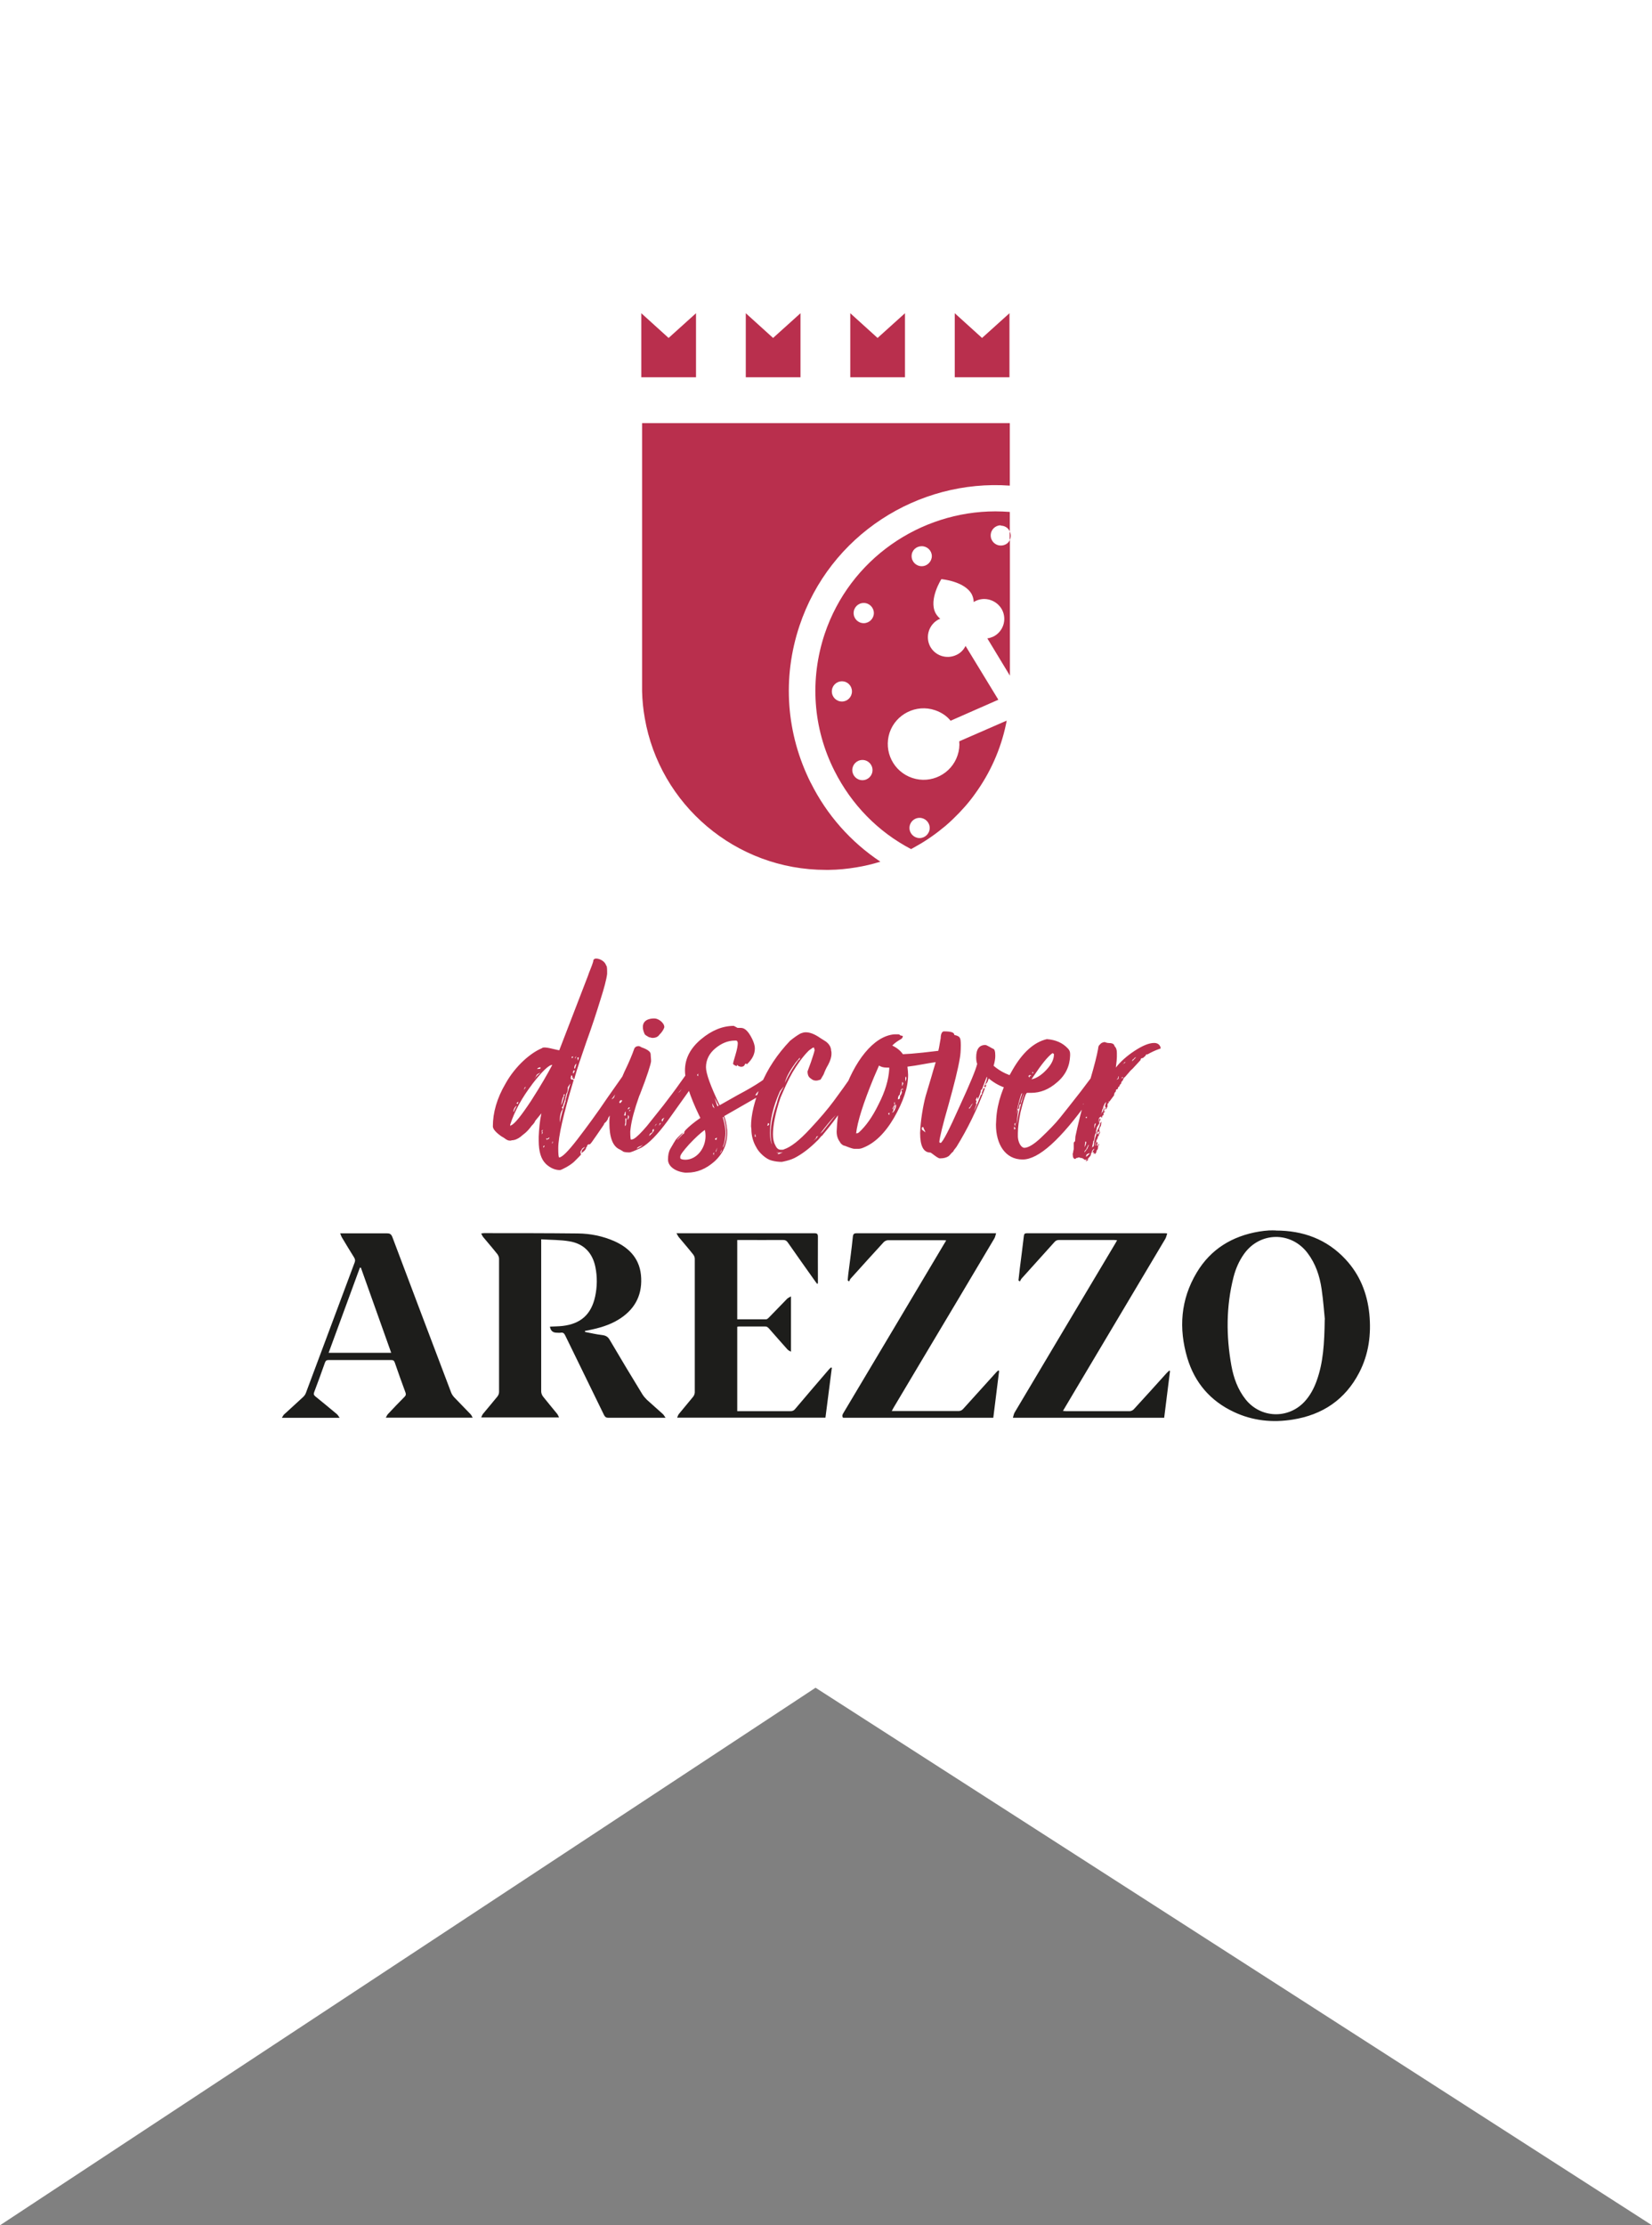
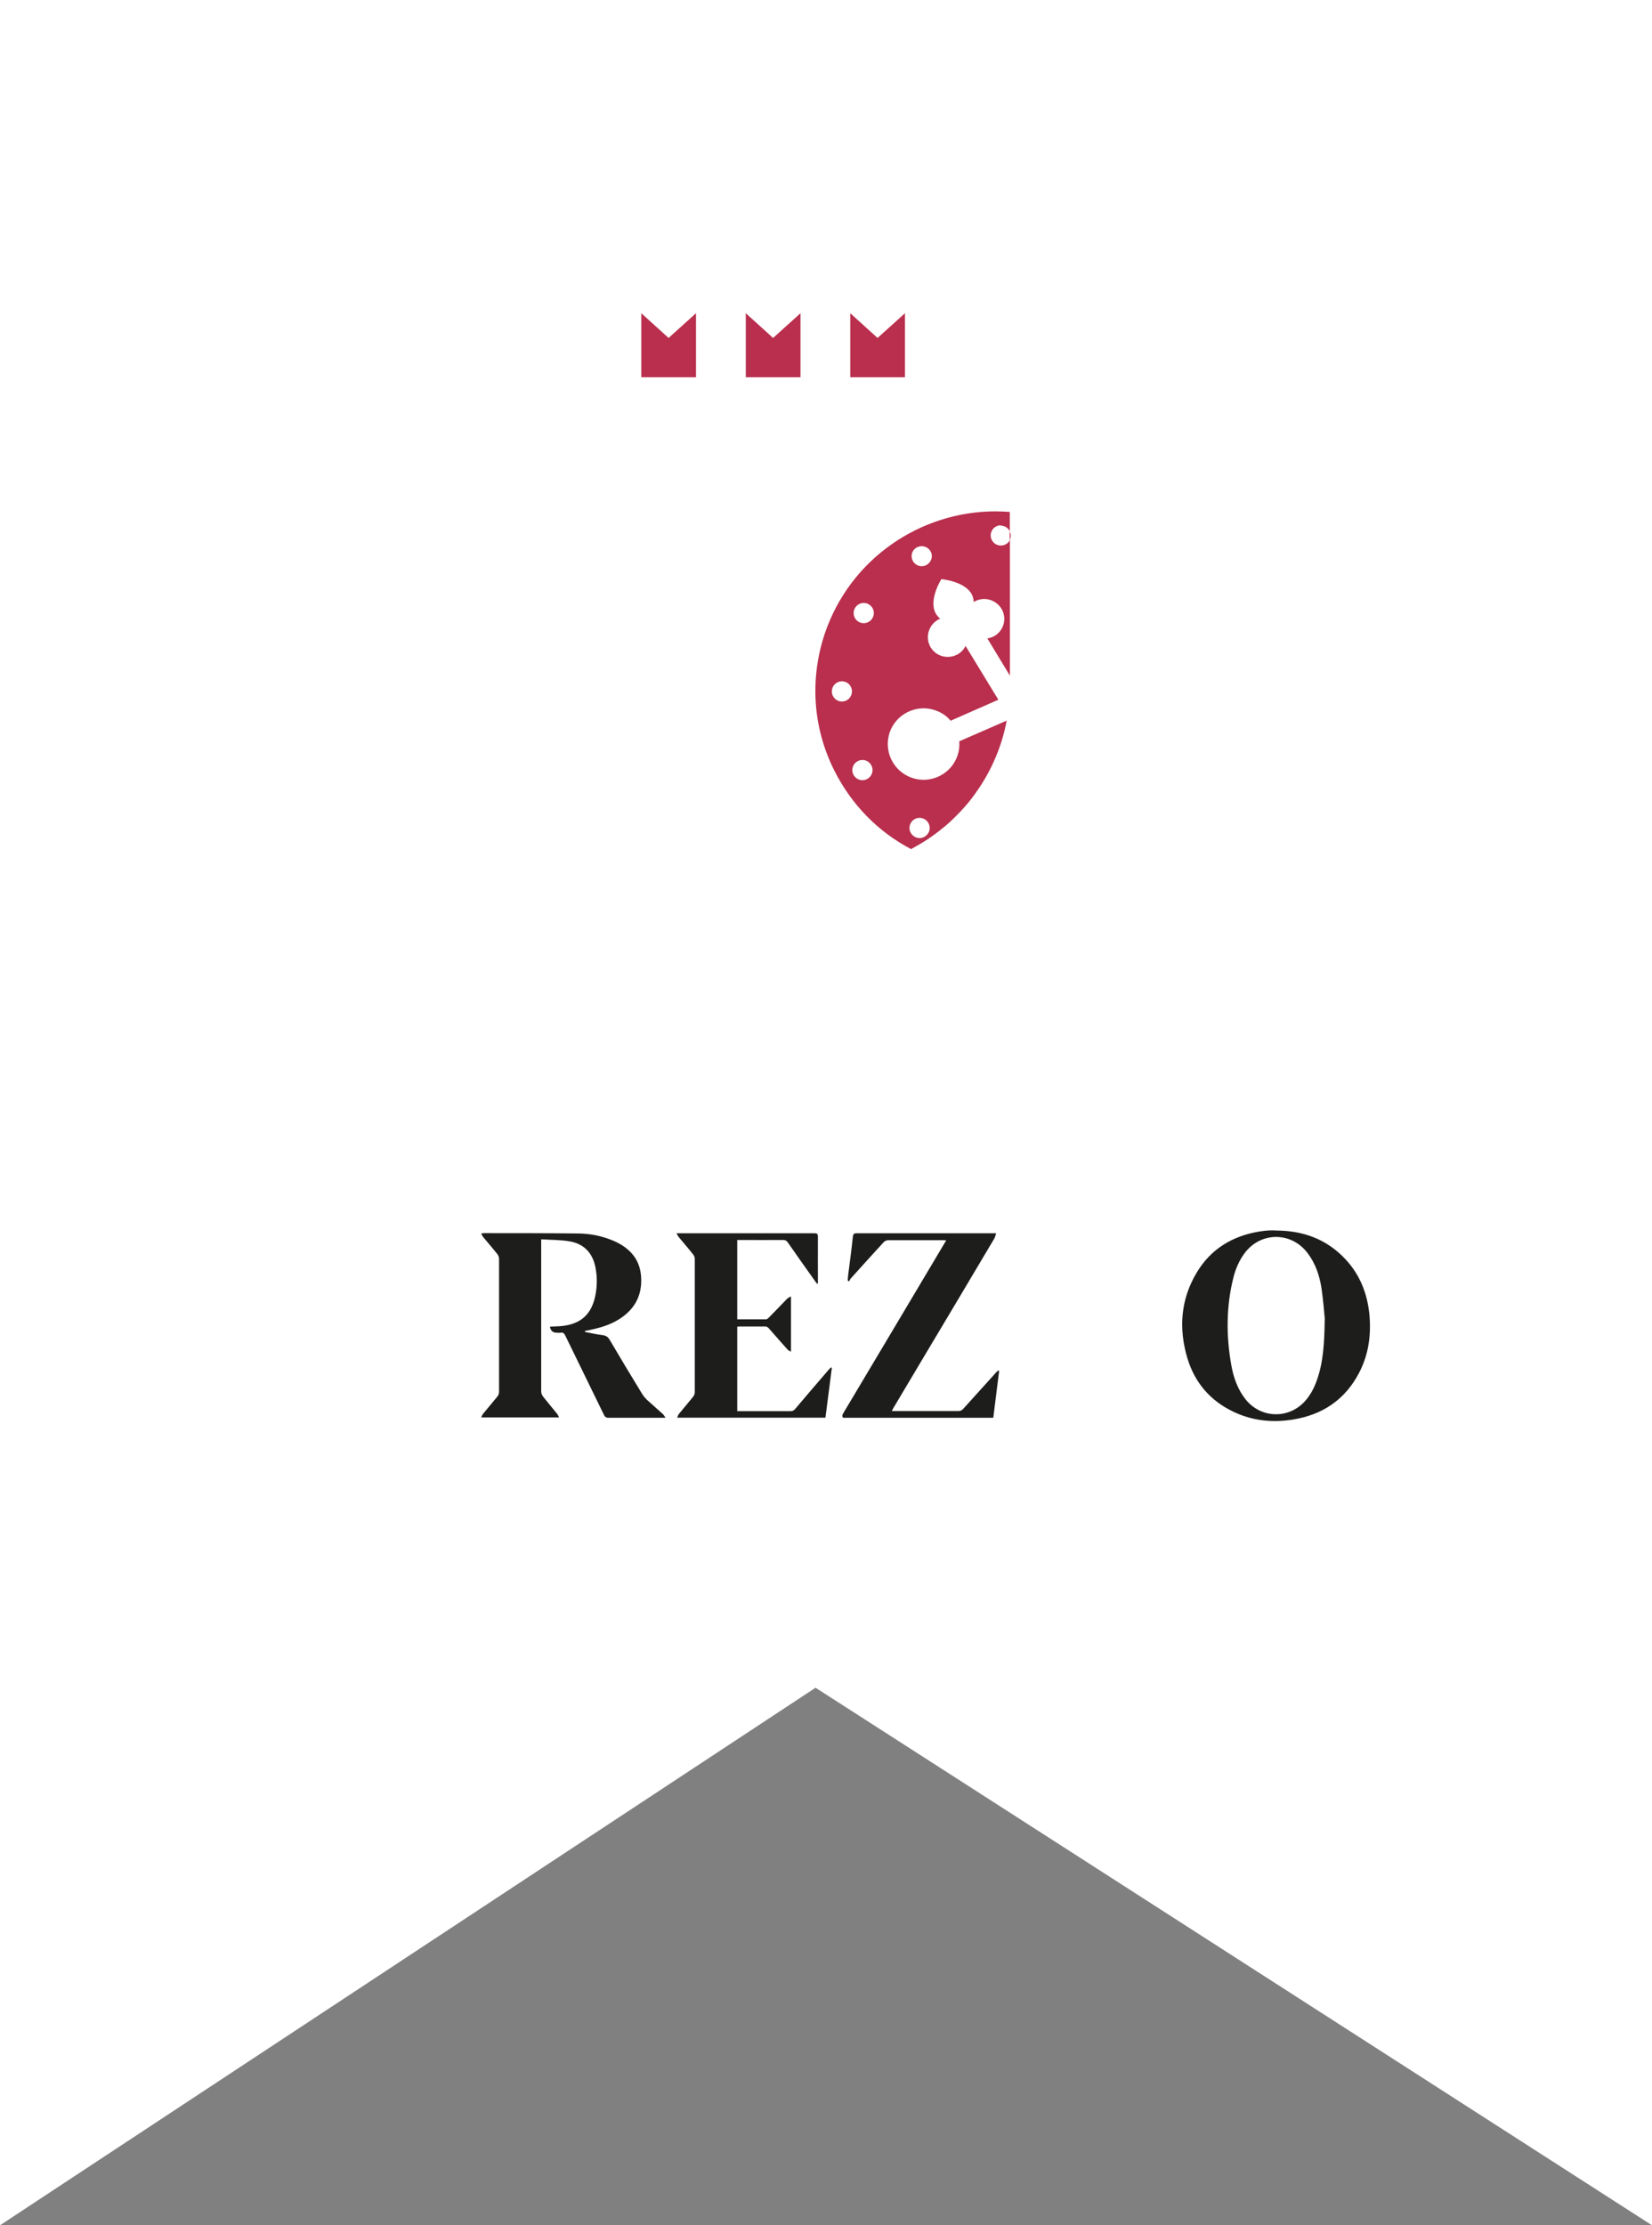
<svg xmlns="http://www.w3.org/2000/svg" id="Livello_1" viewBox="0 0 147.04 198">
  <rect x="0" y="0" width="147.04" height="198" fill="#808080" stroke="none" />
  <defs>
    <style>.cls-1{fill:none;}.cls-2{clip-path:url(#clippath);}.cls-3{fill:#fff;}.cls-4{fill:#b92f4d;}.cls-5{fill:#1d1d1b;}.cls-6{clip-path:url(#clippath-1);}</style>
    <clipPath id="clippath">
      <rect class="cls-1" width="147.04" height="198" />
    </clipPath>
    <clipPath id="clippath-1">
      <rect class="cls-1" width="147.04" height="198" />
    </clipPath>
  </defs>
  <polygon class="cls-3" points="0 0 0 198 72.59 150.17 147.04 198 147.04 0 0 0" />
  <g class="cls-2">
    <path class="cls-5" d="M52.06,118.51c.51,.1,1.02,.22,1.54,.28,.32,.04,.51,.15,.67,.43,.95,1.62,1.92,3.23,2.9,4.83,.11,.18,.26,.35,.41,.5,.47,.43,.95,.84,1.42,1.27,.08,.07,.13,.18,.24,.33h-.33c-1.59,0-3.18,0-4.77,0-.19,0-.28-.07-.37-.23-1.15-2.36-2.31-4.72-3.46-7.09-.09-.19-.19-.29-.41-.25-.11,.02-.24,0-.35,0q-.52,0-.6-.54c.38-.02,.75-.02,1.12-.06,1.62-.19,2.55-1.02,2.9-2.61,.19-.88,.2-1.77,.02-2.65-.26-1.26-1.04-2.06-2.3-2.27-.81-.14-1.65-.12-2.52-.18v.37c0,4.39,0,8.77,0,13.16,0,.16,.07,.35,.18,.48,.4,.51,.83,1.01,1.24,1.52,.07,.08,.1,.19,.17,.32h-6.93c.06-.13,.1-.25,.17-.33,.42-.51,.85-1.01,1.27-1.53,.09-.11,.15-.27,.15-.41,0-3.95,0-7.9,0-11.85,0-.14-.07-.3-.15-.41-.41-.52-.85-1.02-1.27-1.53-.07-.08-.1-.19-.17-.31,.12-.01,.18-.03,.25-.03,2.79,0,5.58,0,8.36,.03,1.11,.01,2.2,.23,3.23,.68,1.43,.64,2.34,1.67,2.4,3.3,.07,1.63-.65,2.85-2.03,3.69-.82,.5-1.72,.75-2.65,.94-.11,.02-.21,.04-.32,.06,0,.03,0,.06,0,.09" />
    <path class="cls-5" d="M117.92,117.39c-.06-.55-.13-1.63-.29-2.71-.17-1.15-.53-2.24-1.25-3.19-1.47-1.94-4.24-1.9-5.65,.08-.45,.63-.75,1.33-.94,2.07-.66,2.6-.66,5.23-.19,7.86,.2,1.1,.57,2.14,1.28,3.03,1.34,1.66,3.76,1.75,5.22,.2,.51-.55,.85-1.19,1.1-1.89,.57-1.59,.68-3.24,.71-5.45m-4.35-7.9c2.41,0,4.53,.76,6.2,2.56,1.27,1.36,1.93,3.01,2.12,4.85,.18,1.83-.05,3.59-.9,5.23-1.25,2.41-3.27,3.76-5.92,4.18-1.8,.29-3.57,.11-5.24-.68-2.09-.98-3.48-2.6-4.14-4.8-.78-2.63-.6-5.2,.83-7.59,1.25-2.1,3.17-3.26,5.56-3.66,.29-.05,.59-.08,.89-.1,.2-.01,.4,0,.6,0" />
    <path class="cls-5" d="M72.73,114.23c-.06-.08-.13-.16-.19-.25-.81-1.14-1.62-2.28-2.42-3.43-.11-.16-.22-.22-.42-.22-1.26,.01-2.53,0-3.79,0h-.29v7.06c.87,0,1.72,0,2.57,0,.08,0,.17-.08,.24-.15,.55-.56,1.08-1.12,1.63-1.68,.08-.08,.19-.12,.34-.21v4.92c-.13-.08-.25-.12-.32-.21-.56-.62-1.1-1.25-1.66-1.88-.07-.07-.17-.15-.26-.15-.82-.01-1.63,0-2.45,0-.03,0-.05,.01-.09,.03v7.5h.28c1.49,0,2.98,0,4.47,0,.18,0,.3-.06,.41-.2,.99-1.17,1.99-2.34,2.99-3.5,.06-.07,.13-.13,.2-.19l.07,.03c-.19,1.48-.38,2.95-.57,4.44h-13.2c.06-.12,.08-.24,.15-.32,.42-.52,.86-1.03,1.28-1.55,.08-.1,.14-.26,.14-.39,0-3.96,0-7.92,0-11.88,0-.13-.06-.28-.15-.39-.41-.52-.85-1.02-1.27-1.53-.07-.08-.11-.19-.21-.35h.37c3.97,0,7.94,0,11.9,0,.25,0,.32,.06,.32,.32-.01,1.3,0,2.6,0,3.9,0,.09,0,.17-.01,.26-.03,.01-.05,.02-.08,.03" />
    <path class="cls-5" d="M79.4,125.55h.3c1.87,0,3.74,0,5.61,0,.18,0,.3-.06,.42-.19,.97-1.08,1.95-2.16,2.92-3.23,.06-.07,.13-.13,.2-.19,.03,.01,.05,.02,.08,.04-.17,1.39-.34,2.77-.52,4.17h-13.37c-.13-.17-.04-.31,.05-.46,2.98-5,5.96-9.99,8.93-14.99,.06-.1,.12-.2,.2-.33-.1-.01-.17-.02-.25-.02-1.64,0-3.29,0-4.93,0-.13,0-.3,.08-.39,.18-.98,1.07-1.96,2.15-2.93,3.23-.07,.07-.1,.18-.14,.26l-.13-.09c.02-.21,.03-.41,.06-.62,.14-1.09,.29-2.18,.4-3.27,.03-.27,.13-.31,.37-.31,2.95,0,5.9,0,8.85,0h3.53c-.06,.19-.08,.34-.16,.47-2.11,3.56-4.23,7.11-6.35,10.66-.87,1.46-1.75,2.93-2.62,4.4-.05,.08-.09,.17-.16,.3" />
-     <path class="cls-5" d="M90.16,126.13c.05-.17,.08-.33,.15-.45,2.97-5,5.95-9.99,8.93-14.99,.06-.1,.12-.2,.19-.34-.11,0-.2-.02-.28-.02-1.62,0-3.25,0-4.88,0-.18,0-.3,.05-.42,.19-.97,1.08-1.95,2.16-2.92,3.24-.06,.07-.1,.17-.15,.26-.04-.03-.08-.06-.13-.09,.04-.35,.08-.7,.12-1.06,.12-.96,.25-1.93,.36-2.89,.02-.2,.09-.25,.29-.25,4.07,0,8.14,0,12.21,0,.06,0,.12,0,.26,.02-.06,.18-.09,.34-.17,.48-2.43,4.09-4.87,8.18-7.31,12.28-.59,1-1.19,1.99-1.8,3.03,.11,0,.18,.02,.26,.02,1.9,0,3.8,0,5.69,0,.12,0,.28-.08,.36-.17,.98-1.07,1.96-2.15,2.93-3.23,.07-.07,.15-.14,.22-.21l.07,.04c-.17,1.38-.34,2.76-.52,4.16h-13.46Z" />
-     <path class="cls-5" d="M32.12,112.79s-.06,0-.09,.01c-.93,2.52-1.85,5.04-2.78,7.57h5.57c-.9-2.54-1.8-5.06-2.7-7.58m9.96,13.35h-7.74c.08-.14,.12-.25,.2-.33,.49-.52,.97-1.03,1.47-1.53,.12-.12,.14-.22,.08-.38-.33-.88-.64-1.77-.95-2.66-.06-.18-.15-.23-.33-.23-1.85,0-3.7,0-5.56,0-.19,0-.27,.07-.33,.24-.31,.88-.63,1.76-.96,2.63-.06,.17-.03,.25,.1,.36,.65,.52,1.29,1.06,1.93,1.59,.08,.07,.14,.18,.24,.32h-5.14c.09-.14,.13-.25,.22-.32,.55-.51,1.12-1.01,1.67-1.53,.11-.1,.2-.23,.25-.37,1.45-3.87,2.89-7.74,4.34-11.61,.06-.16,.04-.28-.05-.43-.37-.59-.73-1.19-1.09-1.79-.06-.1-.09-.21-.15-.36h.38c1.26,0,2.52,0,3.79,0,.25,0,.37,.07,.47,.32,1.74,4.61,3.48,9.23,5.23,13.83,.06,.16,.16,.31,.27,.43,.48,.51,.98,1,1.46,1.51,.08,.08,.12,.19,.2,.33" />
-     <path class="cls-4" d="M101.12,94.05l-.15,.09-.06,.09c-.06,0-.12,.06-.15,.21,.21-.21,.33-.33,.37-.4m-.94,.46c-.09,0-.15,.03-.15,.09l-.12,.12,.27-.21Zm-.33,1.37l-.03,.09,.15-.09c-.06,0-.09-.03-.09-.06t-.03,.06m-.49,.21l.18-.09s.03-.21,.03-.24c-.03,0-.03,.03-.06,.12l-.03,.09-.12,.12Zm-1.92,3.9v.03s-.03,.03-.03,.06c0,.09-.03,.24-.03,.37l.15-.49-.09,.03Zm-.67,2.86c.09-.09,.12-.12,.15-.12l.06-.12s-.12,.03-.27,.12c-.03,.09-.06,.15-.06,.18,.03,.03,.06,0,.12-.06m.06,.27v.12l-.21,.12s.06-.09,.06-.12l.15-.12Zm-.09-3.74c-.09,0-.12,.03-.12,.09,.06,.03,.09,.03,.09,.03l.03-.12Zm-.15,3.07c.15-.18,.21-.27,.21-.31l.06-.15s.03-.03,.03-.12c-.06,0-.12,.24-.18,.3,0,.12-.12,.15-.18,.27v.12l.06-.12Zm-.06-.36l.09-.21,.06-.24s-.03-.06-.09-.06c-.03,.24-.06,.43-.06,.52m-.09-3.9s-.06,.03-.06,.06c0,.09,.21-.12,.21-.18l-.12,.03-.03,.09Zm-.73,4.93c-.09,0-.15-.03-.15-.09-.03,0-.06-.03-.06-.06s-.03-.18-.03-.27c0-.06,0-.09,.03-.12,0-.09,.03-.21,.06-.33v-.55c.03-.09,.06-.12,.12-.15l.03-.43c.21-1,.52-2.28,.98-3.87,.46-1.58,.79-2.74,.94-3.44,.09-.4,.12-.61,.12-.64s.03-.09,.06-.15l.09-.09c.09-.12,.21-.18,.4-.21,.06,0,.18,.09,.43,.09,.27,0,.43,.09,.46,.27,.15,.15,.21,.33,.21,.61v.36c0,.15-.03,.46-.09,.94,.4-.52,.97-1.03,1.67-1.49,.7-.46,1.28-.7,1.74-.7,.27,0,.46,.12,.55,.34,0,.03,.03,.09,.03,.12s-.03,.06-.09,.06c-.43,.15-.79,.33-1.07,.49-.12,0-.18,.03-.18,.12l-.24,.21c-.15,0-.21,.06-.21,.18l-.7,.76c-.09,.09-.27,.24-.27,.27l-.4,.46s-.03,.06-.09,.06c0,.03-.12,.18-.12,.27-.09,.06-.15,.15-.15,.27l-.12,.12s0,.06-.03,.12l-.09,.06s-.06,.12-.06,.15c.03,.03,0,.03-.06,.06-.06,.03-.09,.03-.09,.03,0,.03-.03,.15-.03,.18-.09,.06-.15,.18-.15,.33l-.43,.58-.06-.06c0,.06,0,.09,.03,.09,0,.06-.03,.09-.09,.09,0,.03,0,.06-.03,.09v.18s0,.06-.03,.09c-.03,0-.03,.03-.03,.09-.03,0-.09,.06-.15,.15,0-.09,0-.12,.03-.12l.03-.12-.03-.03-.06-.03,.03-.09s0-.06,.03-.09v-.06s.06-.09,.06-.15c-.03,0-.15,.12-.18,.24l-.06,.12c-.03,.12-.06,.21-.06,.24-.03,0-.06,.06-.06,.15,0,.06-.15,.4-.15,.43l.03-.06c.03-.09,.09-.24,.18-.27,.03-.15,.06-.24,.09-.24,0-.09,.03-.15,.06-.15-.03,.18-.03,.31-.06,.4l.12-.09c-.03,.09-.06,.15-.15,.18v.15c0,.06-.03,.09-.09,.09-.03,.15-.06,.21-.09,.21l-.03-.12c-.21,.09-.21,.18-.21,.33l-.03,.18c.06-.12,.09-.24,.09-.33,.06,0,.09,.03,.09,.06,0,.06-.03,.12-.09,.18v.03s-.03,.03-.03,.06,.03,.06,.06,.06l-.06,.06-.21,.36c0,.12-.03,.21-.06,.24v.21s-.09,.12-.12,.27c-.03,.3-.06,.46-.12,.46l-.06,.31s-.06,.21-.06,.36l-.03,.09c.03-.15,.06-.21,.09-.24,.09,0,.12-.12,.12-.4,.06-.21,.09-.33,.09-.36l.12-.37c0-.09,.06-.21,.06-.24,0-.09,.09-.18,.09-.21l.12-.24s.03-.12,.06-.24c0-.03,.03-.09,.12-.18l-.03,.21s0,.09-.03,.18l-.06,.09c-.03,.06-.06,.12-.06,.15v.03s-.03,.03-.03,.06c.03,.03,.03,.06,.03,.09v.06l-.03,.06-.09-.06s-.03,.09-.09,.15c.03,.03,.06,.09,.06,.15l.03-.06,.18-.24c0,.09-.03,.18-.09,.24l-.03,.15c-.06,.03-.09,.09-.09,.12,0,.06,0,.09-.03,.12,0,.03-.09,.15-.09,.18,0,.09-.03,.15-.09,.21v.27s.06-.06,.06-.09c-.03-.03-.03-.06-.03-.09s0-.06,.03-.09v-.06s.06,0,.09-.03l.03,.09v.09l-.03,.09c0,.06,.03,.09,.09,.09,0-.12,.03-.18,.09-.18,0,.09-.09,.21-.09,.24l-.03,.24c-.09,.06-.12,.15-.12,.24,0,.03-.09,.12-.09,.21l-.06-.12-.09,.12v-.21s-.03,0-.03,.03l-.06,.03c0-.09,0-.12,.03-.15,0-.03,.03-.06,.06-.06,.03-.09,.03-.15,.06-.18l.09-.06s-.12,.06-.3,.3c0,.09-.03,.18-.09,.21,0,.12-.03,.21-.09,.27l-.18,.21c-.06,.06-.12,.09-.15,.09h-.18c-.03-.09-.18-.12-.21-.15-.12,0-.21-.03-.24-.06-.09,0-.15,.06-.27,.06m-3.9-7.67v.15c.06-.03,.09-.06,.09-.09l-.09-.06Zm-.09,.67c.46-.09,.91-.39,1.34-.85,.46-.49,.67-.94,.67-1.37,0-.09-.12-.09-.12-.12-.46,.33-1,1.03-1.7,2.07l-.18,.27Zm-.15-.39l-.06,.06-.06,.03,.09,.15c0-.12,.06-.18,.21-.18l-.18-.06Zm-1.06,3.44c-.06,.4-.09,.73-.09,.97,.09-.76,.31-1.7,.67-2.8-.09,.18-.15,.33-.18,.46l-.15,.4,.06-.06c-.03,.09-.03,.15-.06,.18-.09,0-.12,.12-.12,.33-.03,.06-.03,.09-.06,.09s-.06,.03-.09,.06l.09-.4,.33-1.07-.09,.09c-.27,.85-.4,1.46-.43,1.86l.09-.49s.06,.09,.06,.15l-.03,.21Zm-.24,1.13s.03-.12,.03-.33c0,.03-.09,.09-.09,.12l.06,.21Zm-.09,.27l.12-.03c0-.09-.03-.15-.12-.21v.24Zm7.58-4.81l-.09,.15,.06,.49-.09,.15s-.06,.06-.06,.15c.09-.09,.43-.73,.55-.73,.09,0-.52,.91-.55,.94l-.73,1.04c-2.53,3.53-4.48,5.3-5.91,5.3-1.55,0-2.37-1.37-2.37-3.1,0-.12,.03-.46,.03-.58,.09-1.37,.58-2.83,1.46-4.32,.88-1.52,1.89-2.44,3.04-2.71,.79,.06,1.4,.33,1.86,.82,.15,.15,.21,.3,.21,.49v.15c-.03,.94-.4,1.74-1.16,2.38-.73,.64-1.49,.94-2.31,.94h-.36s-.06,.03-.09,.09l-.03,.06c-.12,.27-.27,.79-.46,1.55-.15,.73-.24,1.37-.24,1.89v.33c.03,.52,.3,.97,.58,.97,.33,0,.85-.3,1.49-.91,.67-.64,1.25-1.22,1.71-1.8,.39-.49,1-1.25,1.8-2.28,.79-1.06,1.31-1.74,1.58-2.04v.27l.12-.15v.03l-.03,.15c-.06,.06-.12,.12-.15,.18l.15,.09Zm-11.23,2.47l-.15,.15s-.12,.24-.21,.27c0,.03,0,.06,.03,.09,.09-.09,.3-.49,.33-.52m-4.54,2.16s0,.06-.03,.09c0,.09,.03,.15,.09,.18l.24,.18c0-.09-.18-.33-.18-.46h-.12Zm5.48-3.47h.12c-.7,1.89-1.55,3.62-2.53,5.21l-.24,.31s-.03,.09-.09,.15c-.09,.03-.24,.27-.36,.36-.21,.15-.46,.21-.79,.21-.21,0-.73-.49-.85-.52-.61,0-.91-.58-.91-1.73,.03-1.1,.27-2.47,.49-3.29l.52-1.74c.21-.76,.4-1.31,.49-1.71,0-.06,.06-.33,.18-.85l.15-.85c0-.15,.03-.61,.3-.61,.61,0,.91,.09,.91,.31l.09,.03c.15,.03,.37,.12,.4,.24,.06,.06,.09,.27,.09,.64,0,.49-.03,.88-.09,1.19-.15,.91-.49,2.28-1,4.11-.52,1.8-.79,2.92-.82,3.32,0,.09,.12,.06,.12,.09,.21-.12,.76-1.19,1.67-3.23,.94-2.04,1.46-3.29,1.58-3.81-.06-.15-.09-.33-.09-.58,0-.73,.27-1.1,.82-1.1,.12,0,.64,.33,.67,.33,.15,.03,.21,.24,.21,.64,0,.27-.06,.58-.15,.88,.64,.55,1.4,.91,2.34,1.07,.03,0,.12,.03,.15,.06l-.06,.15c-.12,.21-.24,.49-.27,.61-.03,.12-.15,.18-.37,.18s-.43-.03-.58-.06c-.55-.15-1.1-.43-1.64-.88l-.06,.15c-.03,.15-.15,.31-.18,.31-.03,.03-.06,.06-.06,.12l-.03,.03s.09-.03,.12-.06l-.09,.24-.12-.06c.18-.37,.27-.64,.27-.79,0-.03,0-.06-.03-.09l-.43,1.13c-.06,.03-.09,.03-.09,.06,0,.15-.09,.4-.24,.73l-.06,.12v-.21c-.06,0-.09,.03-.09,.12-.03,0-.06,.03-.06,.12,0,.03,.03,.06,.06,.09,0,.09-.03,.15-.06,.15,0,.03,.03,.09,.06,.12l-.24,.64c.15-.27,.24-.49,.3-.64l.33-.82,.09-.06v-.15l.15-.4Zm-6.97-.94v.34c.06-.12,.09-.21,.09-.31,0-.03-.03-.12-.03-.15l-.06,.12Zm-.18,1l-.09,.03,.03,.03v.06l.06-.12Zm-.09-.64c0,.09-.03,.27-.03,.4,.03-.06,.09-.15,.12-.27l-.09-.12Zm-.03,.88s-.06-.03-.06-.06c.03-.09,.09-.18,.15-.24-.15,.06-.21,.15-.21,.3l-.03,.09c-.03,.06-.03,.12-.03,.18-.12,.06-.18,.21-.18,.43l.15-.06,.03-.06v-.09s.03-.15,.03-.15c.09-.03,.15-.3,.15-.33m-.64,.88l-.06,.18,.06,.09c-.09,.15-.18,.27-.21,.4,.06,0,.09-.03,.09-.09l.15-.21-.03-.36Zm.06,.36l-.09,.21s-.03,.06-.06,.09-.03,.06-.03,.09c0,.09-.06,.18-.15,.24,.09-.03,.15-.06,.15-.06,.03-.03,.21-.31,.24-.52,0-.09,0-.12,.03-.15-.03,0-.06,.03-.09,.09m-.52,.64c-.09,.03-.12,.06-.12,.09l.03,.03s.03,.06,.03,.09c.03-.03,.06-.12,.06-.21m-.03-4.02h-.24c-.27,0-.49-.06-.67-.18l-.46,1.06c-.94,2.28-1.46,3.93-1.58,4.99,0-.03,.06-.03,.15-.03t.03-.03l.06-.03c.64-.58,1.22-1.4,1.77-2.53,.58-1.13,.88-2.16,.94-3.1v-.15Zm1.22-1.19c.82-.03,2.34-.18,4.57-.49,.12,0-.61,.91-.64,.94-.33,.12-.82,.24-1.49,.33-.03,0-.15,.03-.18,.03-.97,.18-1.58,.27-1.86,.3,.03,.27,.06,.52,.06,.73,0,1.13-.43,2.37-1.25,3.81-.82,1.4-1.74,2.28-2.77,2.68-.15,.06-.27,.09-.43,.09h-.33c-.12,0-.4-.09-.85-.27-.15,0-.4-.21-.43-.33-.21-.27-.3-.58-.3-.94,.03-.91,.15-1.8,.36-2.62,0-.03,.03-.12,.03-.15s.15-.4,.15-.43c1-3.04,2.74-5.3,4.6-5.45h.33c.09,0,.15,.03,.18,.09l.24,.06c0,.12-.06,.21-.15,.27-.27,.15-.55,.33-.79,.58,.43,.21,.73,.46,.94,.76m-7.15,6.91l1.19-1.49c-.43,.43-.88,.97-1.4,1.67l.21-.18Zm-.58,.58l-.24,.24s.24-.21,.27-.21c0-.03,.06-.12,.18-.24l-.06,.03s-.06,0-.09,.03c-.03,.03-.06,.09-.06,.15m-2.8-4.84l.06-.15c.33-.7,.73-1.37,1.19-1.98,.09,0,.12-.06,.12-.21l-.39,.46-.06,.09c-.24,.33-.46,.67-.64,1.03-.12,.24-.21,.49-.27,.76m-.55,6.15c-.03,.09-.06,.12-.12,.12,.09,0,.27-.06,.52-.18-.12,.03-.3,.03-.58,.03,.06,.03,.12,.03,.18,.03m.46-5.91c-.09,.15-.33,.36-.36,.49-.58,1.31-.85,2.5-.85,3.62,0,.46,.06,.82,.18,1.03-.09-.27-.12-.61-.12-1.03,0-.7,.18-1.58,.55-2.65,.06-.27,.18-.64,.37-1.04,.09-.15,.18-.27,.24-.43m-1.46,3.5l.09-.03,.09-.12s-.03-.03-.06-.06c0,0-.03-.03-.06-.03l-.06,.24Zm-1.1,.73v.12l-.03,.03c0,.06,.03,.09,.09,.12,0-.18-.03-.27-.06-.27m9.19-4.84l.31-.33v.15c-.31,.7-.82,1.55-1.55,2.59-.73,1.03-1.37,1.86-1.89,2.47,0,.03-.06,.09-.18,.18-.09,.09-.24,.31-.36,.4-.7,.7-1.37,1.19-2.01,1.52-.31,.15-.64,.24-.97,.31l-.15,.03c-.27,0-.58-.03-.91-.12-.49-.12-1.13-.7-1.37-1.19-.27-.46-.43-1.01-.43-1.61l-.03-.24c0-1.04,.3-2.25,.88-3.68,.58-1.43,1.46-2.74,2.59-3.93,.33-.27,.64-.49,.91-.64,.21-.09,.37-.12,.49-.12,.4,0,.82,.18,1.31,.52l.49,.31c.31,.24,.46,.52,.46,.82,.03,.06,.03,.15,.03,.28,0,.24-.09,.58-.3,.97-.18,.3-.3,.58-.4,.85l-.27,.46c-.18,.06-.3,.09-.4,.09-.18,0-.33-.06-.46-.18-.21-.12-.3-.33-.3-.64l.3-.82c.15-.46,.27-.79,.33-1.07l-.06-.24s-.06,.03-.12,.03c-.06,.06-.27,.18-.36,.27-.52,.52-.97,1.16-1.43,1.92-.4,.7-.73,1.46-1.07,2.25-.46,1.37-.67,2.47-.67,3.26,0,.37,.06,.7,.21,.97,.12,.27,.27,.4,.49,.4h.12c.06,0,.12,0,.15-.03,.64-.21,1.4-.82,2.31-1.8,.91-.97,1.61-1.8,2.13-2.5,.52-.7,1.16-1.58,1.92-2.71v.24l-.24,.46,.43-.49,.09-.06c.06-.03,.09-.06,.12-.06l-.49,.82,.21-.18s.15-.18,.4-.4l-.24,.49Zm-12.06,3.35c.21,.7,.31,1.31,.21,1.83-.03,.31-.09,.55-.18,.73l-.03,.15c.21-.36,.31-.82,.31-1.34,0-.46-.09-.94-.24-1.4l-.06,.03Zm-.24,3.2s.06-.03,.09-.12c.03-.03,.06-.12,.06-.21-.09,.21-.15,.33-.15,.33m-.24-.49c-.09,.15-.15,.3-.15,.4,.06-.09,.09-.18,.09-.24l.06-.15Zm-.21-.79c0,.06,.03,.09,.12,.09,.03-.03,.03-.06,.03-.09v-.03s.03-.06,.03-.09l-.18,.12Zm.33-2.95l-.37-.7c.15,.46,.24,.73,.27,.76l.09-.06Zm-.43,4.41v-.12l.03-.06-.03-.03v-.06c-.03,.09-.06,.12-.06,.15l.06,.12Zm-.09-4.53l-.06-.09s.03,.15,.06,.3l.15,.15-.15-.36Zm-1.31-2.5v-.24s-.09,.12-.09,.15l.09,.09Zm-1.1,7.43c1-.03,1.76-1.04,1.76-2.1,0-.24-.03-.43-.06-.55-.4,.27-.85,.7-1.4,1.28-.52,.58-.79,.94-.79,1.1,0,.09,0,.15,.03,.18,.09,.06,.24,.09,.46,.09m-.67-5.94c.24-.18,.21-.27,.43-.49l-.43,.49Zm-.34,4.38c0-.15,.58-.73,.79-.88-.09,.18-.55,.61-.55,.7l.52-.55s.06,0,.09-.03l.03-.12s0-.06,.03-.09l.09-.12c.3-.31,.73-.67,1.31-1.07l-.12-.24c-.82-1.71-1.25-3.04-1.25-3.99,0-1.07,.49-1.98,1.43-2.77,.94-.79,1.92-1.19,2.92-1.19l.33,.18h.3c.31,0,.58,.24,.85,.7,.27,.46,.39,.85,.39,1.13,0,.52-.24,.97-.7,1.4l-.06-.03-.06-.03-.06,.06c-.12,.36-.55,.21-.64,.12l-.03-.06s-.03,.03-.06,.06v.06c-.21-.09-.33-.15-.33-.24,0-.03,.06-.27,.21-.76s.21-.85,.21-1.07c-.03-.15-.06-.21-.15-.21h-.12c-.61,0-1.19,.24-1.74,.7-.55,.46-.82,1.04-.82,1.67,0,.55,.4,1.67,1.22,3.38l1.61-.91c1.67-.88,2.71-1.58,3.29-2.22,.03,0,.06-.03,.06-.06,0,.49-.88,1.04-1.16,1.13,.21,0,.61-.36,1.04-.64l-.21,.18c-.06,0-.09,.03-.09,.12l-.12,.06c.37-.15,.4-.12,.43-.09-.21,.09-.55,.49-.7,.64,.24,0,.73-.33,.82-.46,0,.46-1.19,.79-1.19,.88-.21,0-.43,.15-.61,.49,.15,0,.3-.06,.4-.21l.15-.18c.06,0,.33-.09,.79-.31,0,.09-.43,.4-1.25,.91l-2.86,1.64c.12,.33,.21,.67,.24,1.07,.03,.09,.03,.24,.03,.43,0,1-.37,1.83-1.13,2.53-.76,.67-1.55,1-2.44,1h-.18c-.85-.09-1.52-.55-1.52-1.16,0-.4,.06-.7,.21-.97,.21-.36,.33-.55,.33-.58m-1.1-1.98l.03,.15,.06-.06c.03-.12,.12-.27,.15-.3-.15,.09-.24,.15-.24,.21m-.18,.31l-.06,.21,.18-.27-.12,.06Zm-.24,.03s-.09,.06-.12,.06c0,.03-.06,.12-.06,.15,.03,0,.03-.03,.06-.09l.12-.12Zm-.4,.55c0,.12,0,.18-.03,.21l-.18,.12s-.06,.06-.09,.21c.27-.24,.43-.43,.43-.52,0-.03-.03-.09-.03-.12l-.09,.09Zm1.06-9.16c-.06,.21-.21,.46-.46,.7-.12,.18-.33,.27-.61,.27-.09,0-.21-.06-.3-.06-.21-.12-.37-.21-.4-.3-.09-.21-.15-.4-.15-.61,0-.79,.94-.76,1.03-.76,.37,0,.88,.4,.88,.76m-2.1,10.65l.21-.18-.15,.09c-.27,.09-.4,.18-.4,.27l.33-.18Zm-1.01-3.13s.06-.06,.09-.15c-.03,0-.09,.03-.12,.06,.03,0,.03,.03,.03,.09m.03-.37c-.09,0-.12,.03-.12,.06-.03,.03-.06,.09-.06,.12,.03,0,.09-.03,.15-.09,.03-.03,.03-.06,.03-.09m-.15,.67c0,.21-.03,.36-.06,.46,.09-.09,.15-.21,.15-.33-.03,0-.03-.03-.06-.09l-.03-.03Zm0-3.47l.06-.12c-.06,.03-.09,.06-.09,.09-.03,0-.06,.03-.06,.09l.09-.06Zm-.24,3.81v.37l-.03,.12v.18c.06-.06,.09-.12,.09-.15,.03-.31,.03-.49,.03-.58l-.09,.06Zm.03-.37v-.15c0-.06,0-.09,.03-.12-.09,.03-.12,.12-.12,.21l-.06,.12s.03,.03,.12,.03c.03,0,.03-.03,.03-.09m-.18-2.22l-.09,.21,.21-.27,.06-.09v-.12l.15-.24-.27,.33-.06,.18Zm-.15,.97s-.03-.03-.06-.03c-.09,0-.15,.06-.18,.21l.09,.06s.18-.21,.18-.24h-.03Zm-.12-.27c0-.06-.03-.09-.09-.09l-.06,.06c-.03,.06-.03,.09-.03,.12,.06,0,.09,0,.09,.03v.03s-.03,.06-.03,.09l.12-.24Zm-.73,.06s-.06,.06-.06,.09c.03,0,.09-.03,.18-.12l.15-.21c0-.09,0-.15,.03-.18l-.3,.43Zm6.91-1.07l-.15,.24,.58-.73,.06-.06,.06-.03s-.03,.09-.06,.15l-.06,.12-2.41,3.38c-.91,1.25-1.7,2.04-2.34,2.4-.58,.27-.94,.43-1.1,.43-.37,0-.58-.06-.61-.15-.09,0-.09-.06-.24-.12-.61-.27-.91-1.07-.91-2.37,0-.7,.12-1.4,.37-2.13,.24-.73,.58-1.52,.97-2.41,.43-.88,.7-1.55,.85-1.98,.06-.21,.21-.3,.43-.3,.09,0,.24,.12,.27,.12,.27,.09,.52,.21,.67,.36,.09,.09,.12,.18,.12,.33,0,.12,.03,.33,.03,.43v.12c-.03,.27-.33,1.25-.97,2.89l-.09,.21c-.4,1.13-.67,2.1-.76,2.86l-.03,.27c0,.49,.03,.73,.06,.73,.09,0,.15-.03,.24-.06,.27-.15,.67-.55,1.19-1.16l1.46-1.83c.46-.61,1.01-1.31,1.58-2.13,.58-.82,.94-1.31,1.1-1.49,0,.03-.06,.18-.21,.46l-.12,.18,.27-.21-.03,.21-.49,.82c.15-.21,.33-.43,.55-.64l-.09,.3-.34,.46c.09-.03,.21-.15,.34-.18l.06-.06-.24,.55Zm-9.89-2.56l-.15,.03,.06,.27,.09-.31Zm-.21-.12l-.15,.15s0,.06,.03,.09c0-.06,0-.09,.03-.09l.09-.15Zm0,.67c-.09,.06-.15,.15-.18,.24,0,.03-.03,.12-.03,.21,.06,0,.09-.03,.09-.06l.12-.4Zm-.27,.61l-.06,.21s.06,.06,.06,.09c0-.09,.12-.24,.12-.27l-.12-.03Zm-.15-1.22l-.03,.12,.12-.03,.03-.09h-.12Zm-.76,3.38l.06,.12c-.12,.03-.24,.61-.24,.82,.12-.24,.24-.82,.33-.97l-.15,.03Zm.61-.97l-.21,.31c0,.27-.03,.46-.12,.55l-.12,.49c0,.09-.18,.52-.18,.61,0,.06-.03,.09-.12,.12l.09,.18c-.18,.21-.27,.61-.27,1.19,.15-.7,.31-1.28,.46-1.7,0-.03,0-.06,.03-.12l.03-.06c0-.18,.03-.27,.06-.31l.06-.27,.3-.97Zm-1.61,5.33s.06-.06,.06-.09c0-.06,0-.09-.03-.12l-.03,.21Zm-.24-.55s-.06,0-.09,.06l-.06,.03,.06,.09,.09-.15v-.03Zm-.21,.24l.06-.15h-.15l.06,.09,.03,.06Zm-.21,.49c-.09,0-.12,.03-.12,.09,0,.03,0,.06,.03,.09l.09-.18Zm-.24-1.16l-.03,.15c.12-.12,.12-.21,.03-.24l.09-.15c-.06,0-.09,.03-.12,.09,0,.03,0,.06,.03,.09v.06Zm-.15-5.69l.03-.12c-.15,0-.27,.06-.31,.15l.27-.03Zm-.3,.64l.03-.03s.03-.06,.06-.06l.24-.21-.24,.12s-.06,.06-.09,.06l-.21,.39c.06-.06,.09-.12,.09-.15l.12-.12Zm-1.16,1.25l.18-.27c-.09,.03-.12,.06-.12,.09l-.06,.18Zm-.67,1.19l.12,.06s.06-.12,.06-.21l-.18,.15Zm-.21,.73c0-.06,.09-.24,.24-.52-.3,.18-.33,.67-.24,.52m1.61-2.41c-.88,1.16-1.55,2.34-1.95,3.59l.03,.15c0-.06,0-.09,.03-.09,.33-.12,.91-.85,1.8-2.19,.88-1.37,1.49-2.44,1.89-3.2-.31,0-.91,.58-1.8,1.73m8.65-.15l-.06,.24c0,.06-.21,.36-.21,.4l-.24,.43-.7,1.1s-.03,.06-.06,.09l-.09,.15v.03h-.03c-.18,.31-.43,.58-.43,.61l-.06,.09c0,.09-.09,.24-.24,.4-.03,0-.12,.09-.15,.21l-.06,.09-.52,.76-.49,.7-.15,.18c-.18,0-.27,.06-.27,.21-.06,.06-.09,.09-.09,.12,0,.06,0,.09-.03,.09-.03,.12-.34,.36-.37,.36,0-.12,.06-.24,.06-.27,0,0,.03-.03,.09-.09,.09-.09,.15-.15,.12-.18l-.24,.18c0,.09-.03,.12-.06,.12l-.06,.12c0,.15,.03,.24,.06,.24-.06,.09-.27,.3-.61,.64-.37,.36-1.16,.76-1.28,.76-.4,0-.79-.15-1.19-.49l-.09-.09c-.4-.4-.61-1.07-.61-2.04v-.36c.03-.67,.09-1.37,.24-2.07l-.55,.67c-.03,.12-.15,.27-.31,.43-.49,.67-.76,.76-.97,.97-.27,.21-.55,.33-.82,.33-.03,.03-.09,.03-.15,.03-.3,0-.46-.24-.73-.36-.52-.36-.79-.67-.79-.91,0-1.22,.36-2.5,1.13-3.81,.88-1.58,2.25-2.74,3.23-3.14,.18-.21,1.13,.12,1.55,.18l2.56-6.64c.03-.15,.37-.91,.46-1.25,0-.18,.09-.27,.27-.27,.34,0,.79,.27,.88,.61,.06,.03,.09,.18,.09,.52v.24c-.06,.49-.27,1.28-.61,2.34-.33,1.07-.73,2.31-1.25,3.74-.49,1.4-.82,2.4-1,3.04,0,.03-.06,.21-.06,.24,0-.03-.06-.03-.15-.03l.09-.15-.06,.03s-.06,.06-.09,.06c0-.03,0-.06,.03-.09v-.06c0-.12-.12-.15-.12,.06-.03,.03-.03,.06-.03,.09l.03,.03v.06l.06,.03c.09,0,.18,.03,.18,.06-.91,3.01-1.37,5.02-1.37,6.06,0,.55,.03,.82,.09,.82,.27-.03,.79-.55,1.61-1.61,.82-1.07,1.74-2.31,2.68-3.71l1.71-2.43s.06-.03,.12-.03l-.03,.24c0,.09-.03,.21-.09,.33l.06-.06s.12-.18,.21-.27l.03-.06c0,.15-.09,.36-.27,.64l.36-.21c0,.12-.03,.27-.12,.4l-.03,.09Z" />
  </g>
-   <polygon class="cls-4" points="89.85 33.57 89.85 27.87 87.41 30.07 84.98 27.87 84.98 33.57 89.85 33.57" />
  <polygon class="cls-4" points="80.55 33.57 80.55 27.87 78.11 30.07 75.68 27.87 75.68 33.57 80.55 33.57" />
  <polygon class="cls-4" points="71.25 33.57 71.25 27.87 68.81 30.07 66.38 27.87 66.38 33.57 71.25 33.57" />
  <polygon class="cls-4" points="61.95 33.57 61.95 27.87 59.51 30.07 57.08 27.87 57.08 33.57 61.95 33.57" />
  <g class="cls-6">
-     <path class="cls-4" d="M72.16,69.65c-2.19-4.37-2.55-9.33-1-13.97,2.7-8.09,10.56-13.05,18.72-12.47v-5.56H57.15v23.45c0,.14,0,.28,0,.41,.02,.81,.1,1.61,.24,2.39,1.33,7.67,8.05,13.5,16.12,13.5,.09,0,.19,0,.28,0,.82-.01,1.62-.09,2.4-.22,.74-.12,1.47-.29,2.17-.51-2.62-1.74-4.76-4.14-6.2-7.03" />
    <path class="cls-4" d="M82.04,50.38c-.5,0-.9-.4-.9-.9s.4-.88,.9-.88,.9,.4,.9,.88-.4,.9-.9,.9m-5.16,5.07c-.5,0-.9-.4-.9-.9s.4-.9,.9-.9,.9,.41,.9,.9-.41,.9-.9,.9m-.12,13.97c-.5,0-.9-.41-.9-.9s.4-.9,.9-.9,.9,.4,.9,.9-.4,.9-.9,.9m-1.82-7c-.5,0-.9-.4-.9-.9s.4-.9,.9-.9,.89,.4,.89,.9-.4,.9-.89,.9m6.91,10.35c.49,0,.9,.4,.9,.9s-.41,.9-.9,.9-.9-.4-.9-.9,.4-.9,.9-.9m7.22-26c.37,0,.68,.21,.81,.52v-1.74c-.43-.03-.86-.05-1.28-.05-6.7,0-12.96,4.24-15.2,10.91-1.34,4.04-1.05,8.37,.87,12.17,1.52,3.02,3.88,5.43,6.82,6.97,.18-.09,.34-.19,.5-.28,.92-.51,1.77-1.12,2.57-1.79,.24-.21,.47-.41,.69-.63,.72-.69,1.39-1.44,1.96-2.25,1.31-1.81,2.26-3.91,2.73-6.16,.03-.1,.04-.22,.06-.32l-4.22,1.84c.04,.41-.01,.84-.15,1.25-.55,1.66-2.36,2.57-4.03,2.01-1.67-.56-2.57-2.35-2.02-4.03,.56-1.66,2.38-2.56,4.04-2,.56,.19,1.05,.51,1.39,.94l4.25-1.87-2.92-4.79c-.16,.34-.43,.62-.78,.79-.89,.44-1.95,.09-2.39-.78-.43-.88-.07-1.94,.8-2.38,.04-.01,.07-.03,.12-.04-.18-.16-.32-.32-.43-.53-.61-1.22,.53-3,.53-3,0,0,2.11,.18,2.72,1.38,.1,.21,.15,.43,.16,.66,.04-.03,.1-.06,.15-.09,.87-.43,1.93-.07,2.38,.79,.44,.88,.09,1.94-.8,2.38-.16,.07-.34,.13-.52,.15l2.01,3.32v-12.09c-.13,.31-.44,.51-.81,.51-.5,0-.9-.4-.9-.9s.4-.9,.9-.9" />
    <path class="cls-4" d="M89.96,47.67c0,.13-.03,.27-.09,.38v-.76c.06,.12,.09,.25,.09,.38" />
  </g>
</svg>